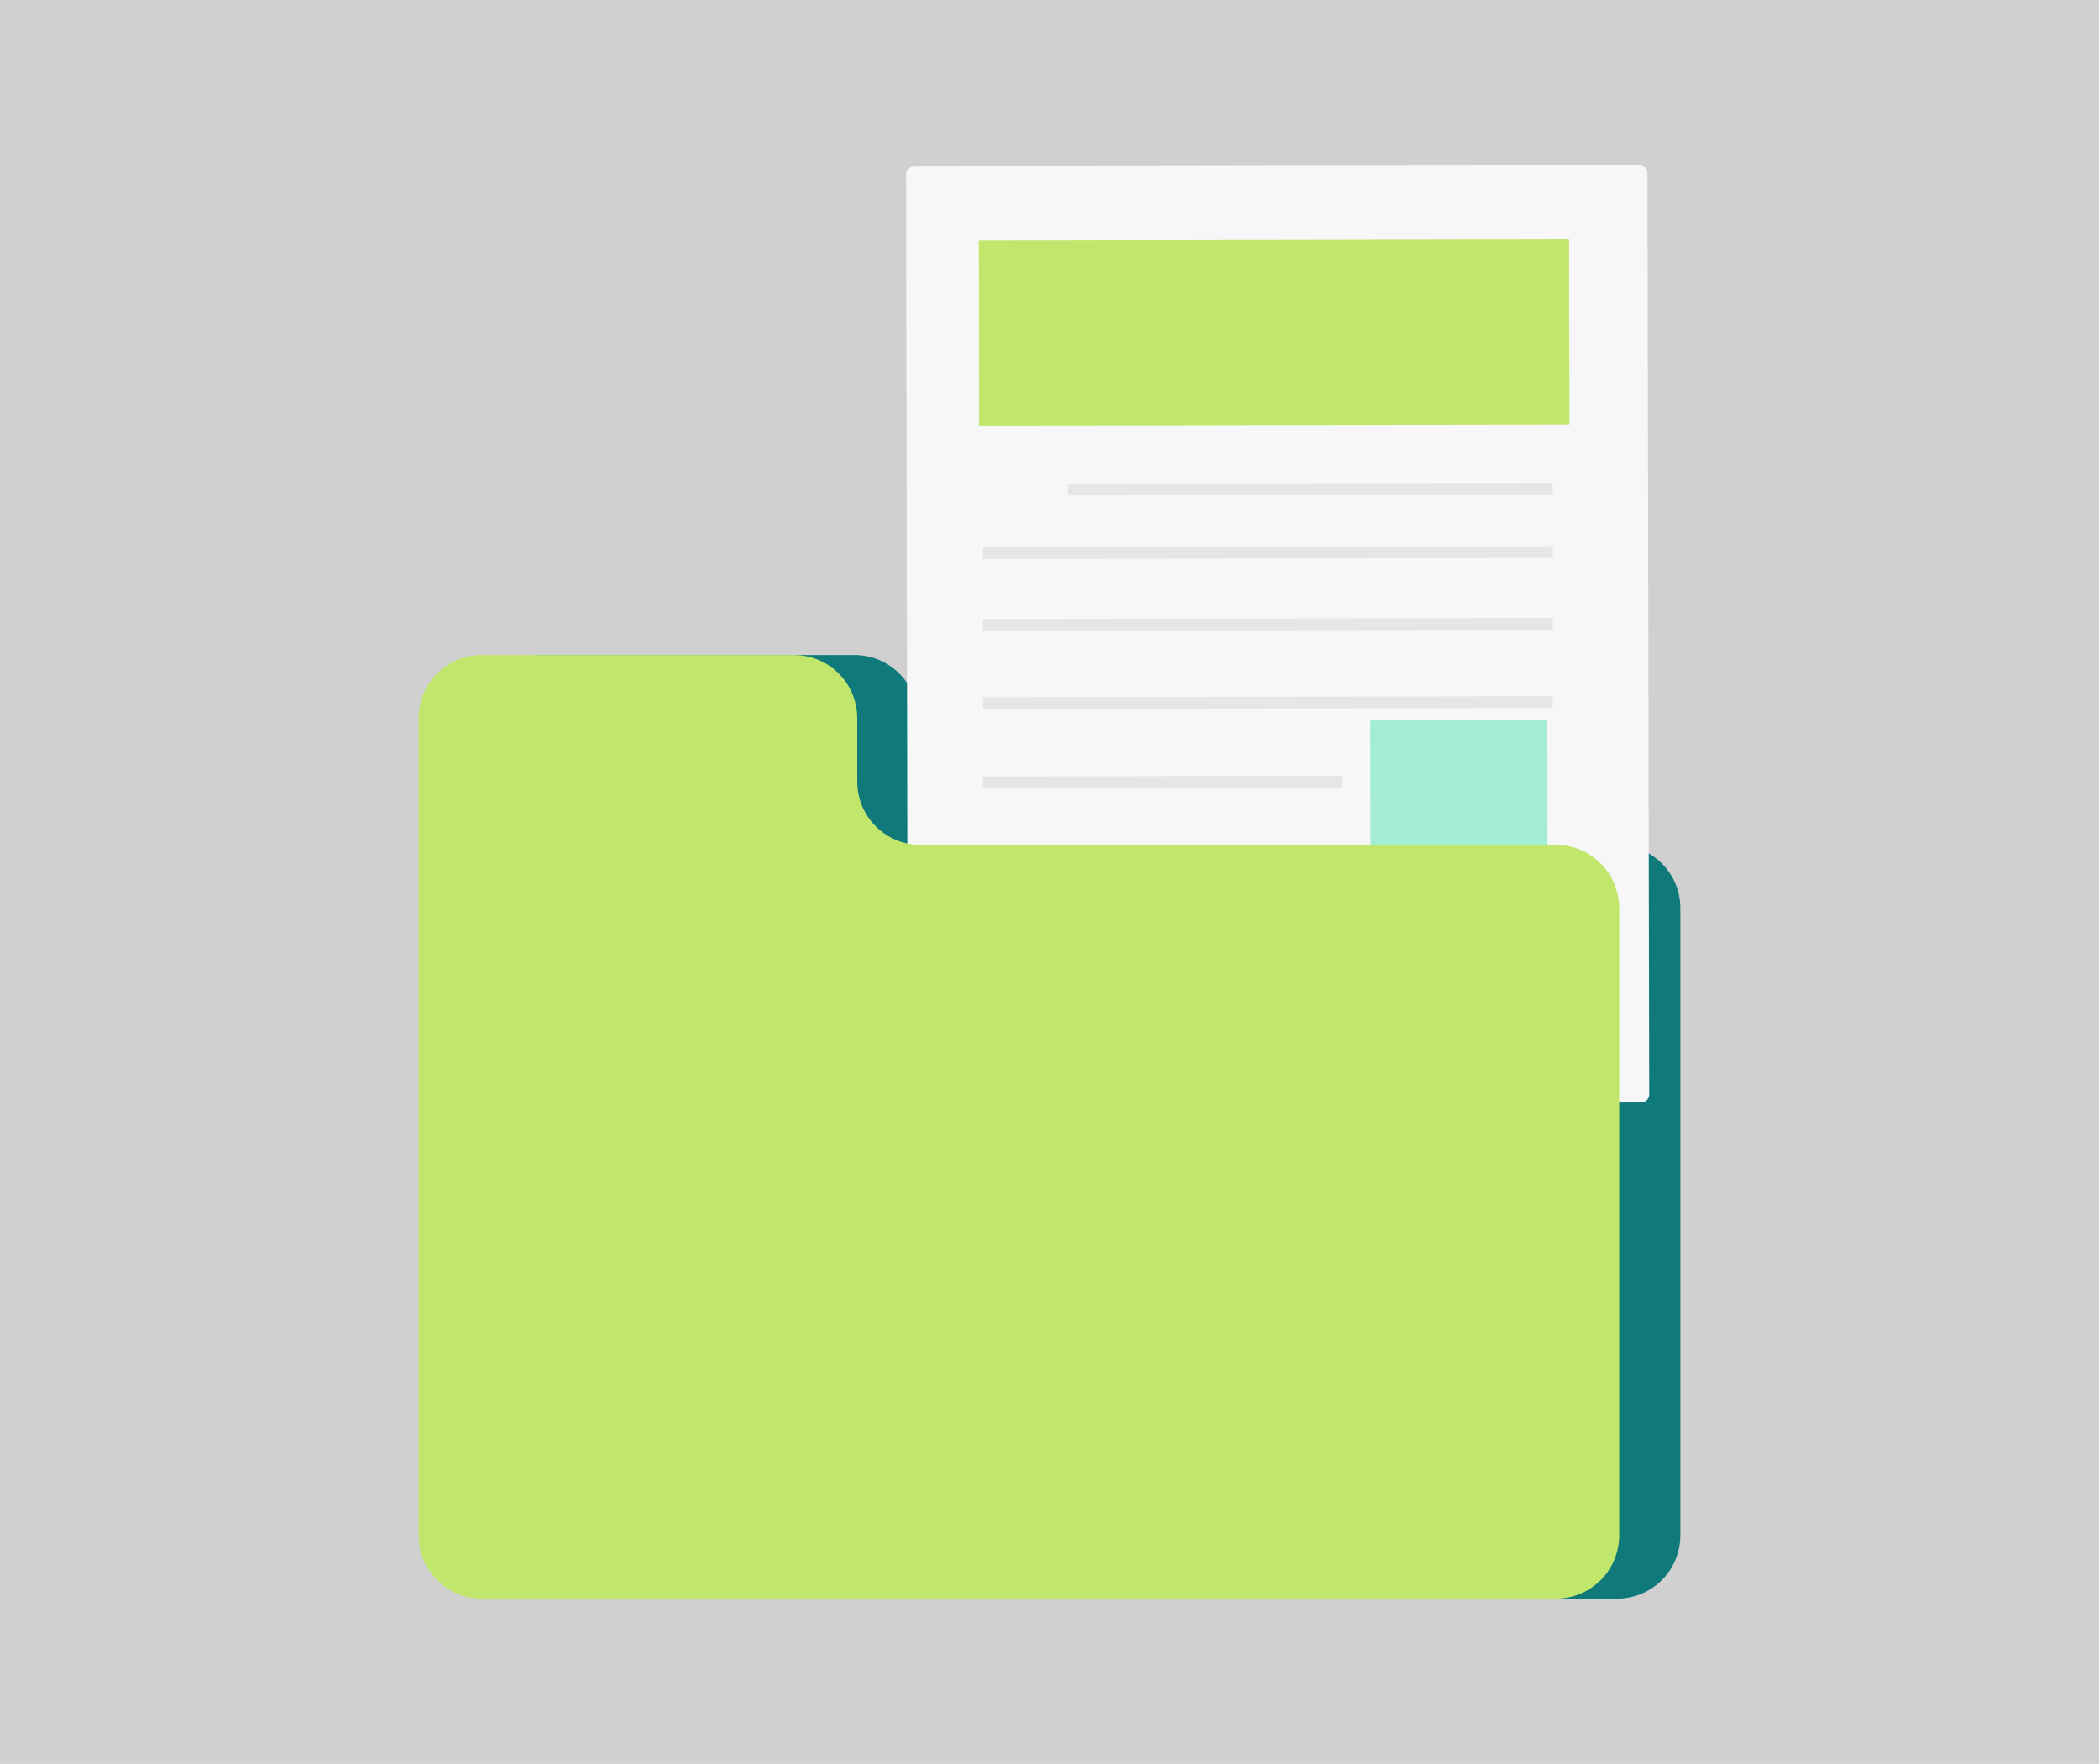
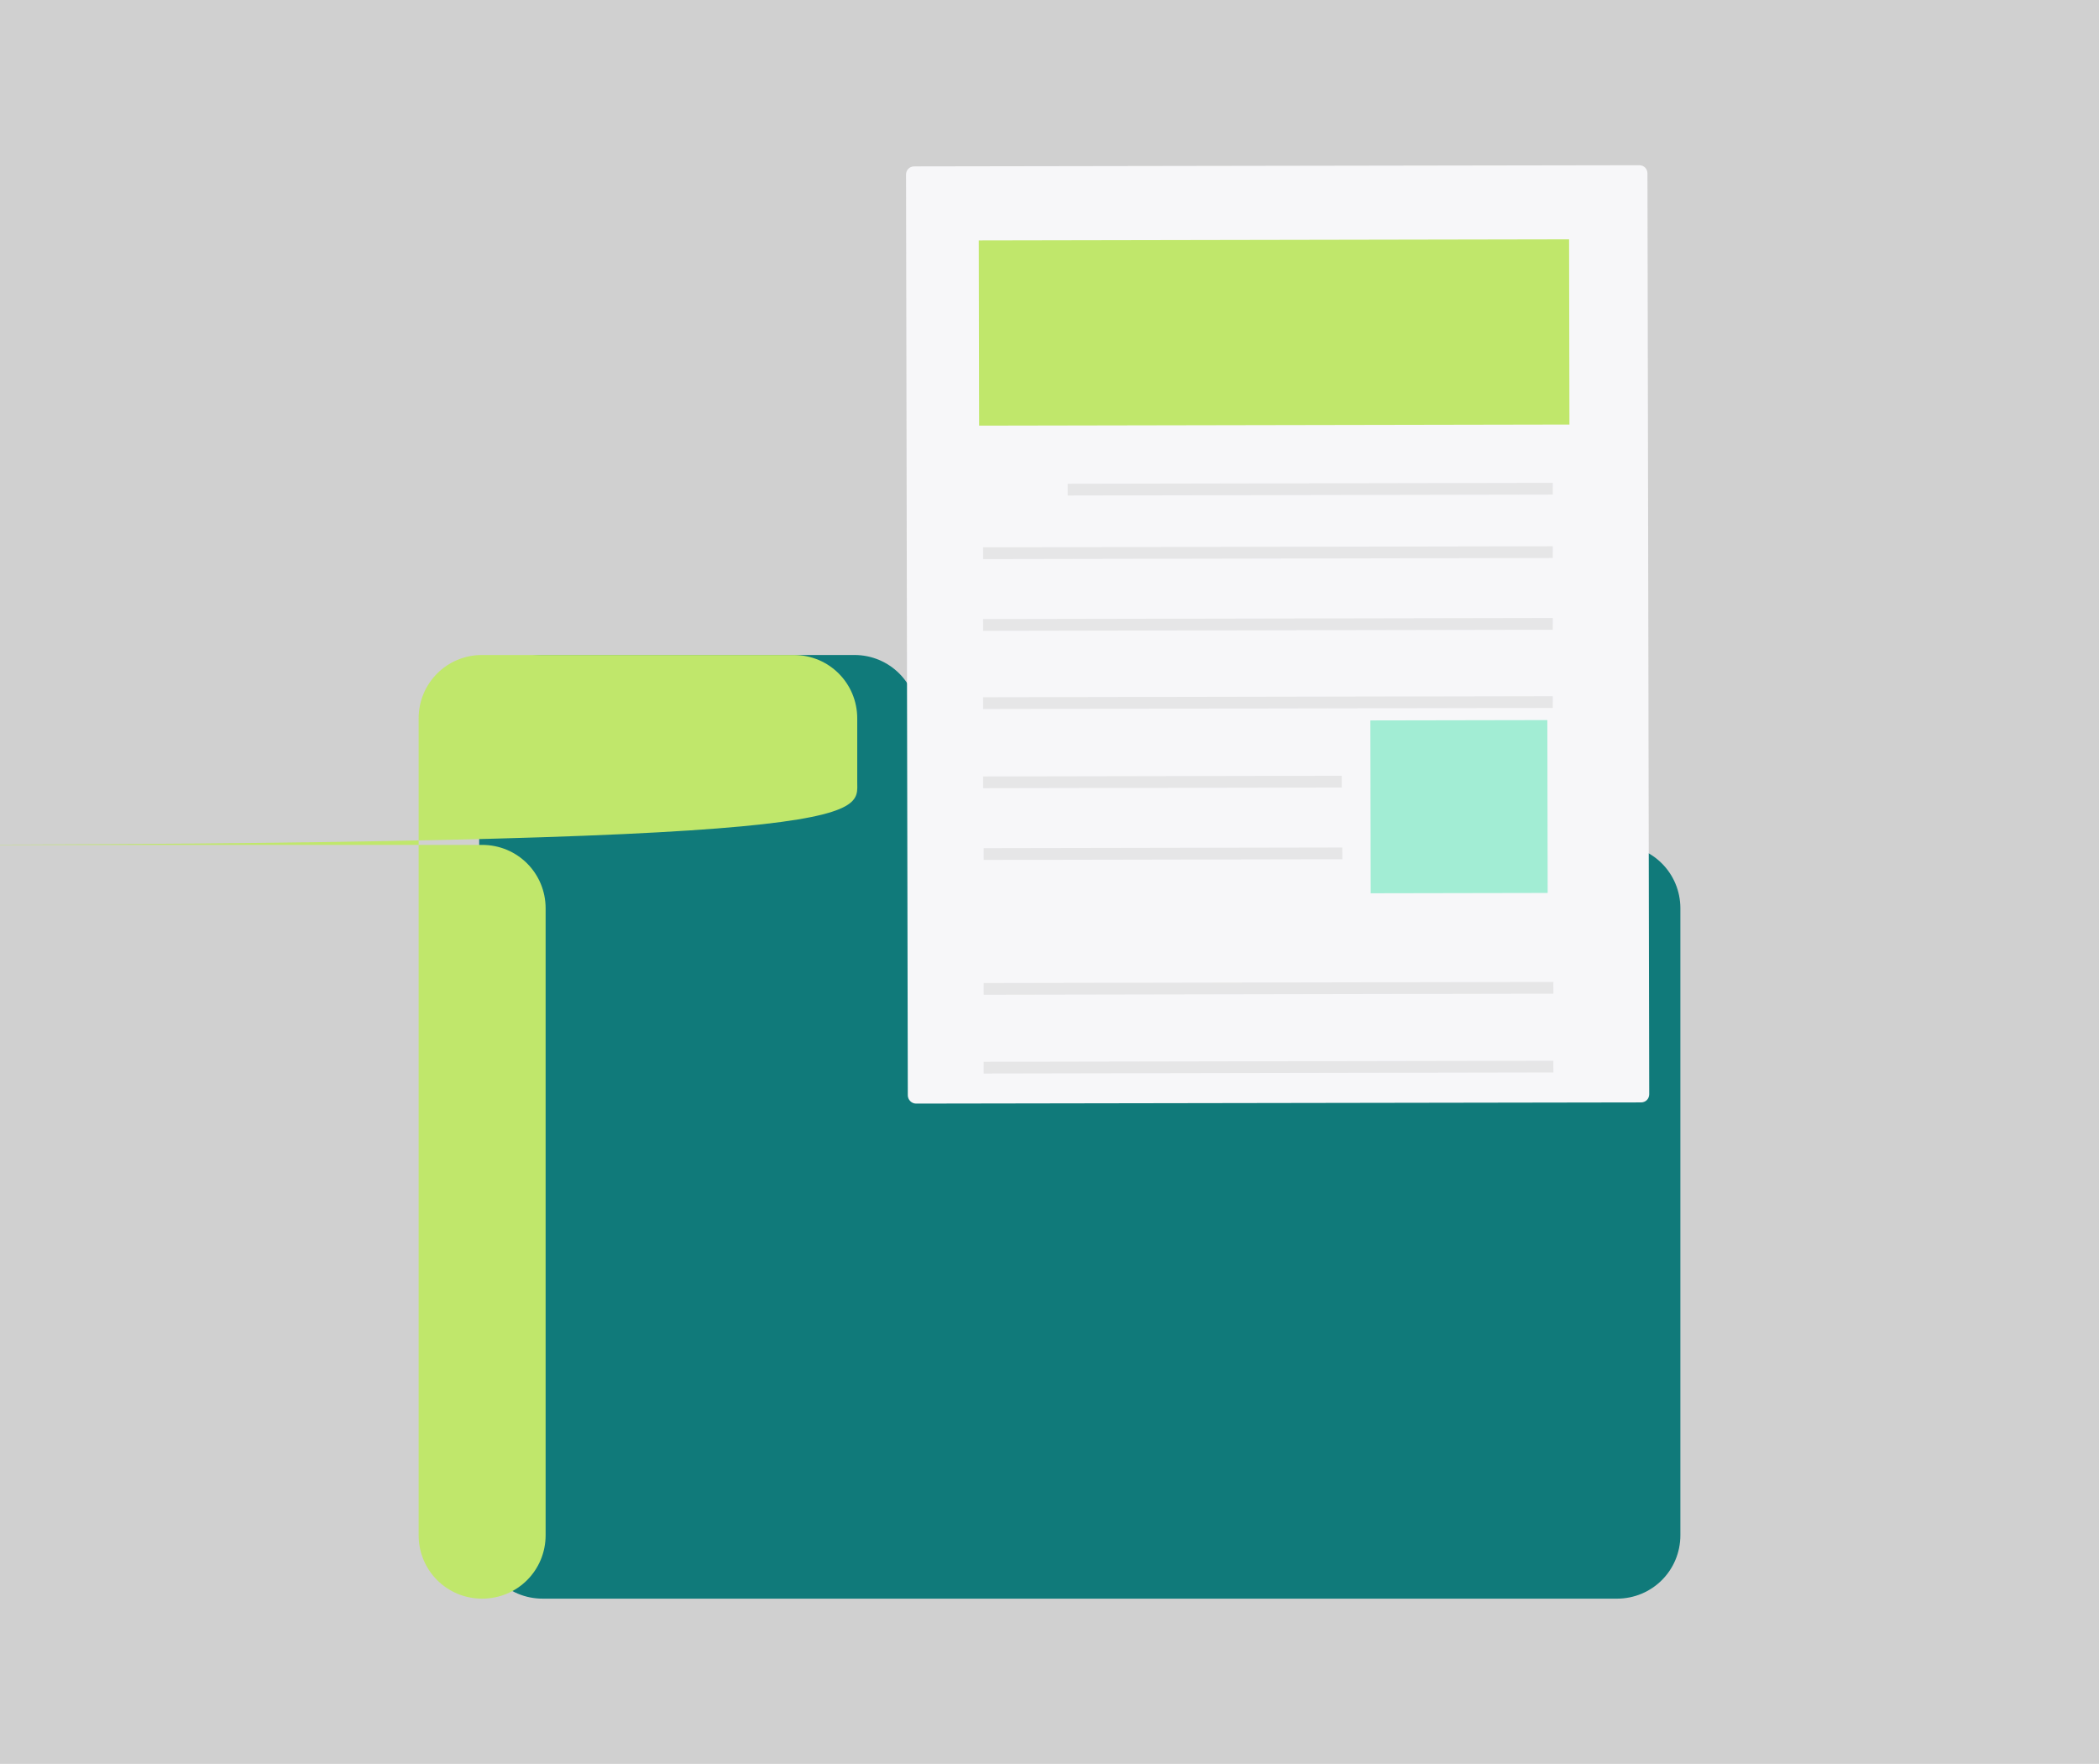
<svg xmlns="http://www.w3.org/2000/svg" version="1.1" id="OBJECTS" x="0px" y="0px" viewBox="0 0 357 300" style="enable-background:new 0 0 357 300;" xml:space="preserve">
  <style type="text/css">
	.st0{fill:#D0D0D0;}
	.st1{fill:#107A7A;}
	.st2{fill:#F7F7F9;}
	.st3{fill:#E6E6E7;}
	.st4{fill:#C0E76B;}
	.st5{fill:#A2EDD4;}
</style>
  <rect x="-11.2" y="-12.9" class="st0" width="375.4" height="319.2" />
  <title>1</title>
  <path class="st1" d="M156.1,132.9v-10.7c0-6-4.8-10.8-10.8-10.8h-53c-6,0-10.8,4.8-10.8,10.8v28.7v110.2c0,6,4.8,10.8,10.8,10.8H275  c6,0,10.8-4.8,10.8-10.8V154.5c0-6-4.8-10.8-10.8-10.8H166.9C160.9,143.7,156.1,138.9,156.1,132.9z" />
  <path class="st2" d="M154.4,186.3l-0.3-156.6c0-0.8,0.6-1.4,1.4-1.4l123.3-0.2c0.8,0,1.4,0.6,1.4,1.4l0.3,156.6  c0,0.8-0.6,1.4-1.4,1.4l-123.3,0.2C155,187.7,154.4,187,154.4,186.3z" />
  <rect x="181.6" y="82.2" transform="matrix(1 -1.883962e-03 1.883962e-03 1 -0.156 0.42)" class="st3" width="82.5" height="2" />
  <rect x="167.2" y="93" transform="matrix(1 -1.883810e-03 1.883810e-03 1 -0.177 0.406)" class="st3" width="96.9" height="2" />
  <rect x="167.2" y="105.2" transform="matrix(1 -1.883358e-03 1.883358e-03 1 -0.2 0.406)" class="st3" width="96.9" height="2" />
  <rect x="167.2" y="118.5" transform="matrix(1 -1.883359e-03 1.883359e-03 1 -0.225 0.406)" class="st3" width="96.9" height="2" />
  <g>
    <rect x="167.3" y="144.2" transform="matrix(1 -1.883941e-03 1.883941e-03 1 -0.273 0.373)" class="st3" width="61" height="2" />
    <rect x="167.2" y="132" transform="matrix(1 -1.883941e-03 1.883941e-03 1 -0.25 0.373)" class="st3" width="61" height="2" />
-     <rect x="167.3" y="154.9" transform="matrix(1 -1.883359e-03 1.883359e-03 1 -0.293 0.407)" class="st3" width="96.9" height="2" />
    <rect x="167.3" y="167.1" transform="matrix(1 -1.883811e-03 1.883811e-03 1 -0.316 0.407)" class="st3" width="96.9" height="2" />
    <rect x="167.3" y="180.5" transform="matrix(1 -1.883810e-03 1.883810e-03 1 -0.342 0.407)" class="st3" width="96.9" height="2" />
  </g>
  <rect x="166.5" y="40.8" transform="matrix(1 -1.883496e-03 1.883496e-03 1 -0.106 0.408)" class="st4" width="100.4" height="31.5" />
  <rect x="233.1" y="122.5" transform="matrix(1 -1.883700e-03 1.883700e-03 1 -0.258 0.468)" class="st5" width="30.1" height="29.4" />
-   <path class="st4" d="M145.8,132.9v-10.7c0-6-4.8-10.8-10.8-10.8H82c-6,0-10.8,4.8-10.8,10.8v28.7v110.2c0,6,4.8,10.8,10.8,10.8  h182.6c6,0,10.8-4.8,10.8-10.8V154.5c0-6-4.8-10.8-10.8-10.8h-108C150.6,143.7,145.8,138.9,145.8,132.9z" />
+   <path class="st4" d="M145.8,132.9v-10.7c0-6-4.8-10.8-10.8-10.8H82c-6,0-10.8,4.8-10.8,10.8v28.7v110.2c0,6,4.8,10.8,10.8,10.8  c6,0,10.8-4.8,10.8-10.8V154.5c0-6-4.8-10.8-10.8-10.8h-108C150.6,143.7,145.8,138.9,145.8,132.9z" />
</svg>